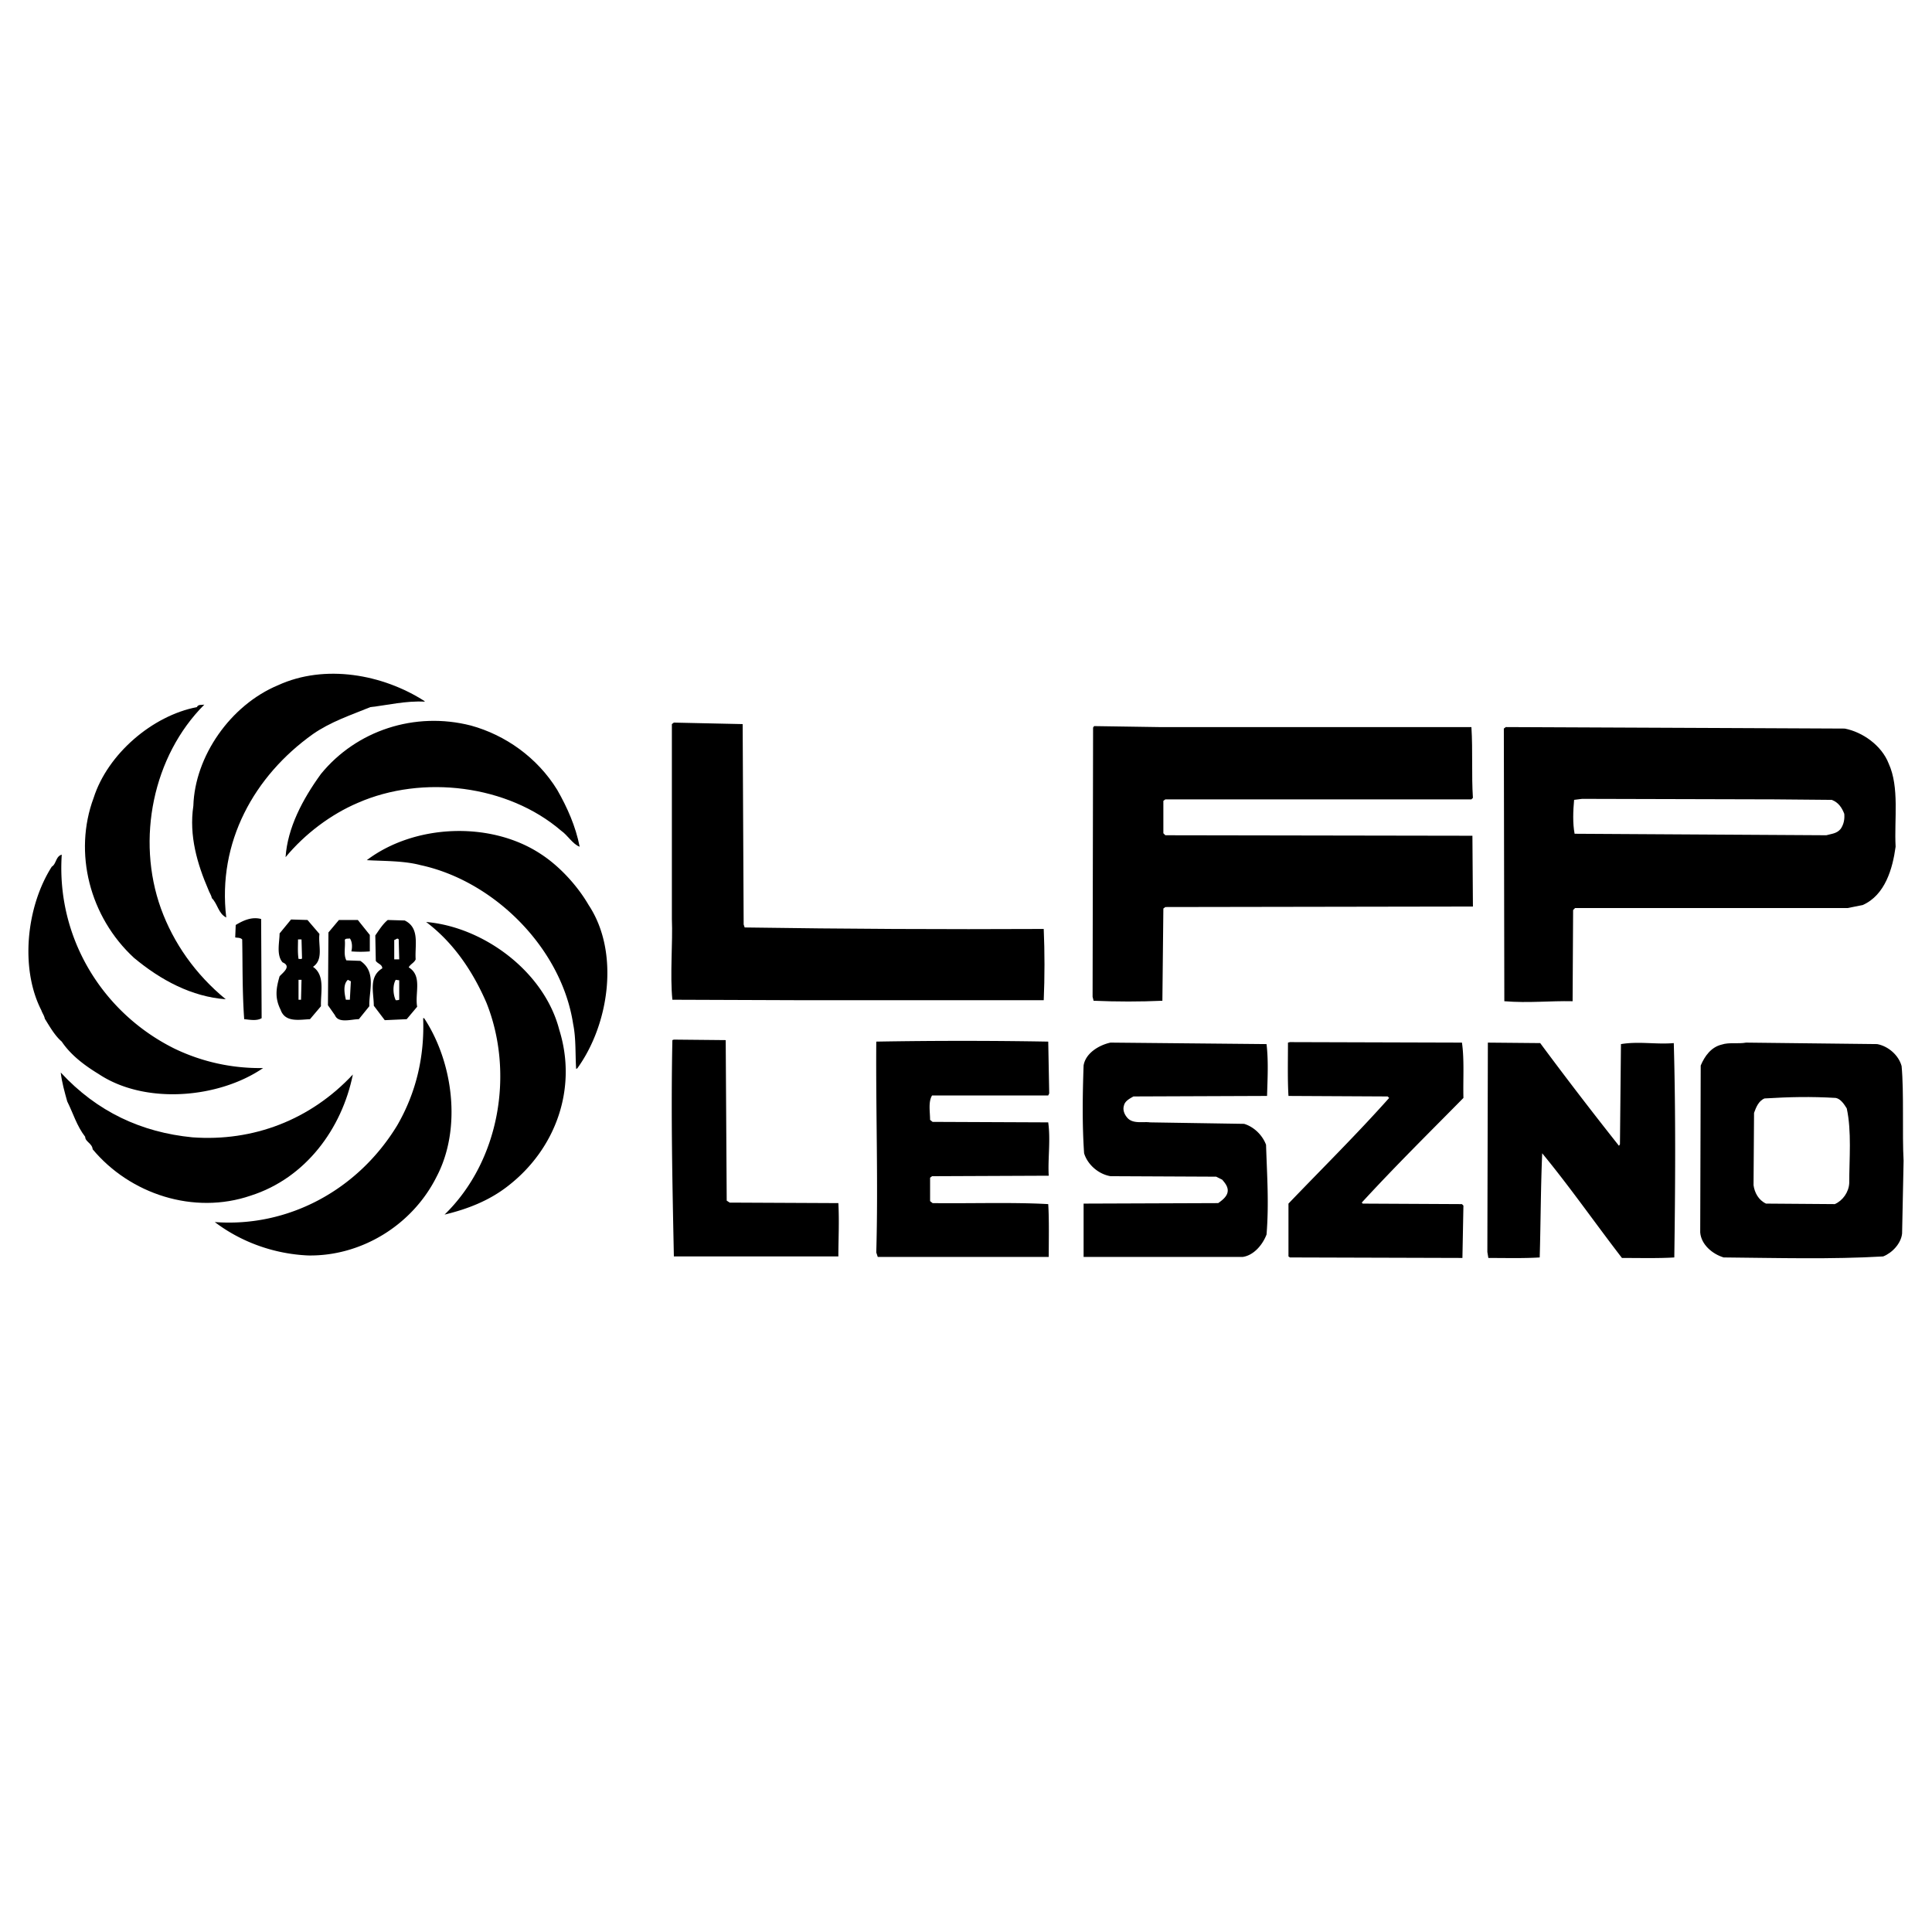
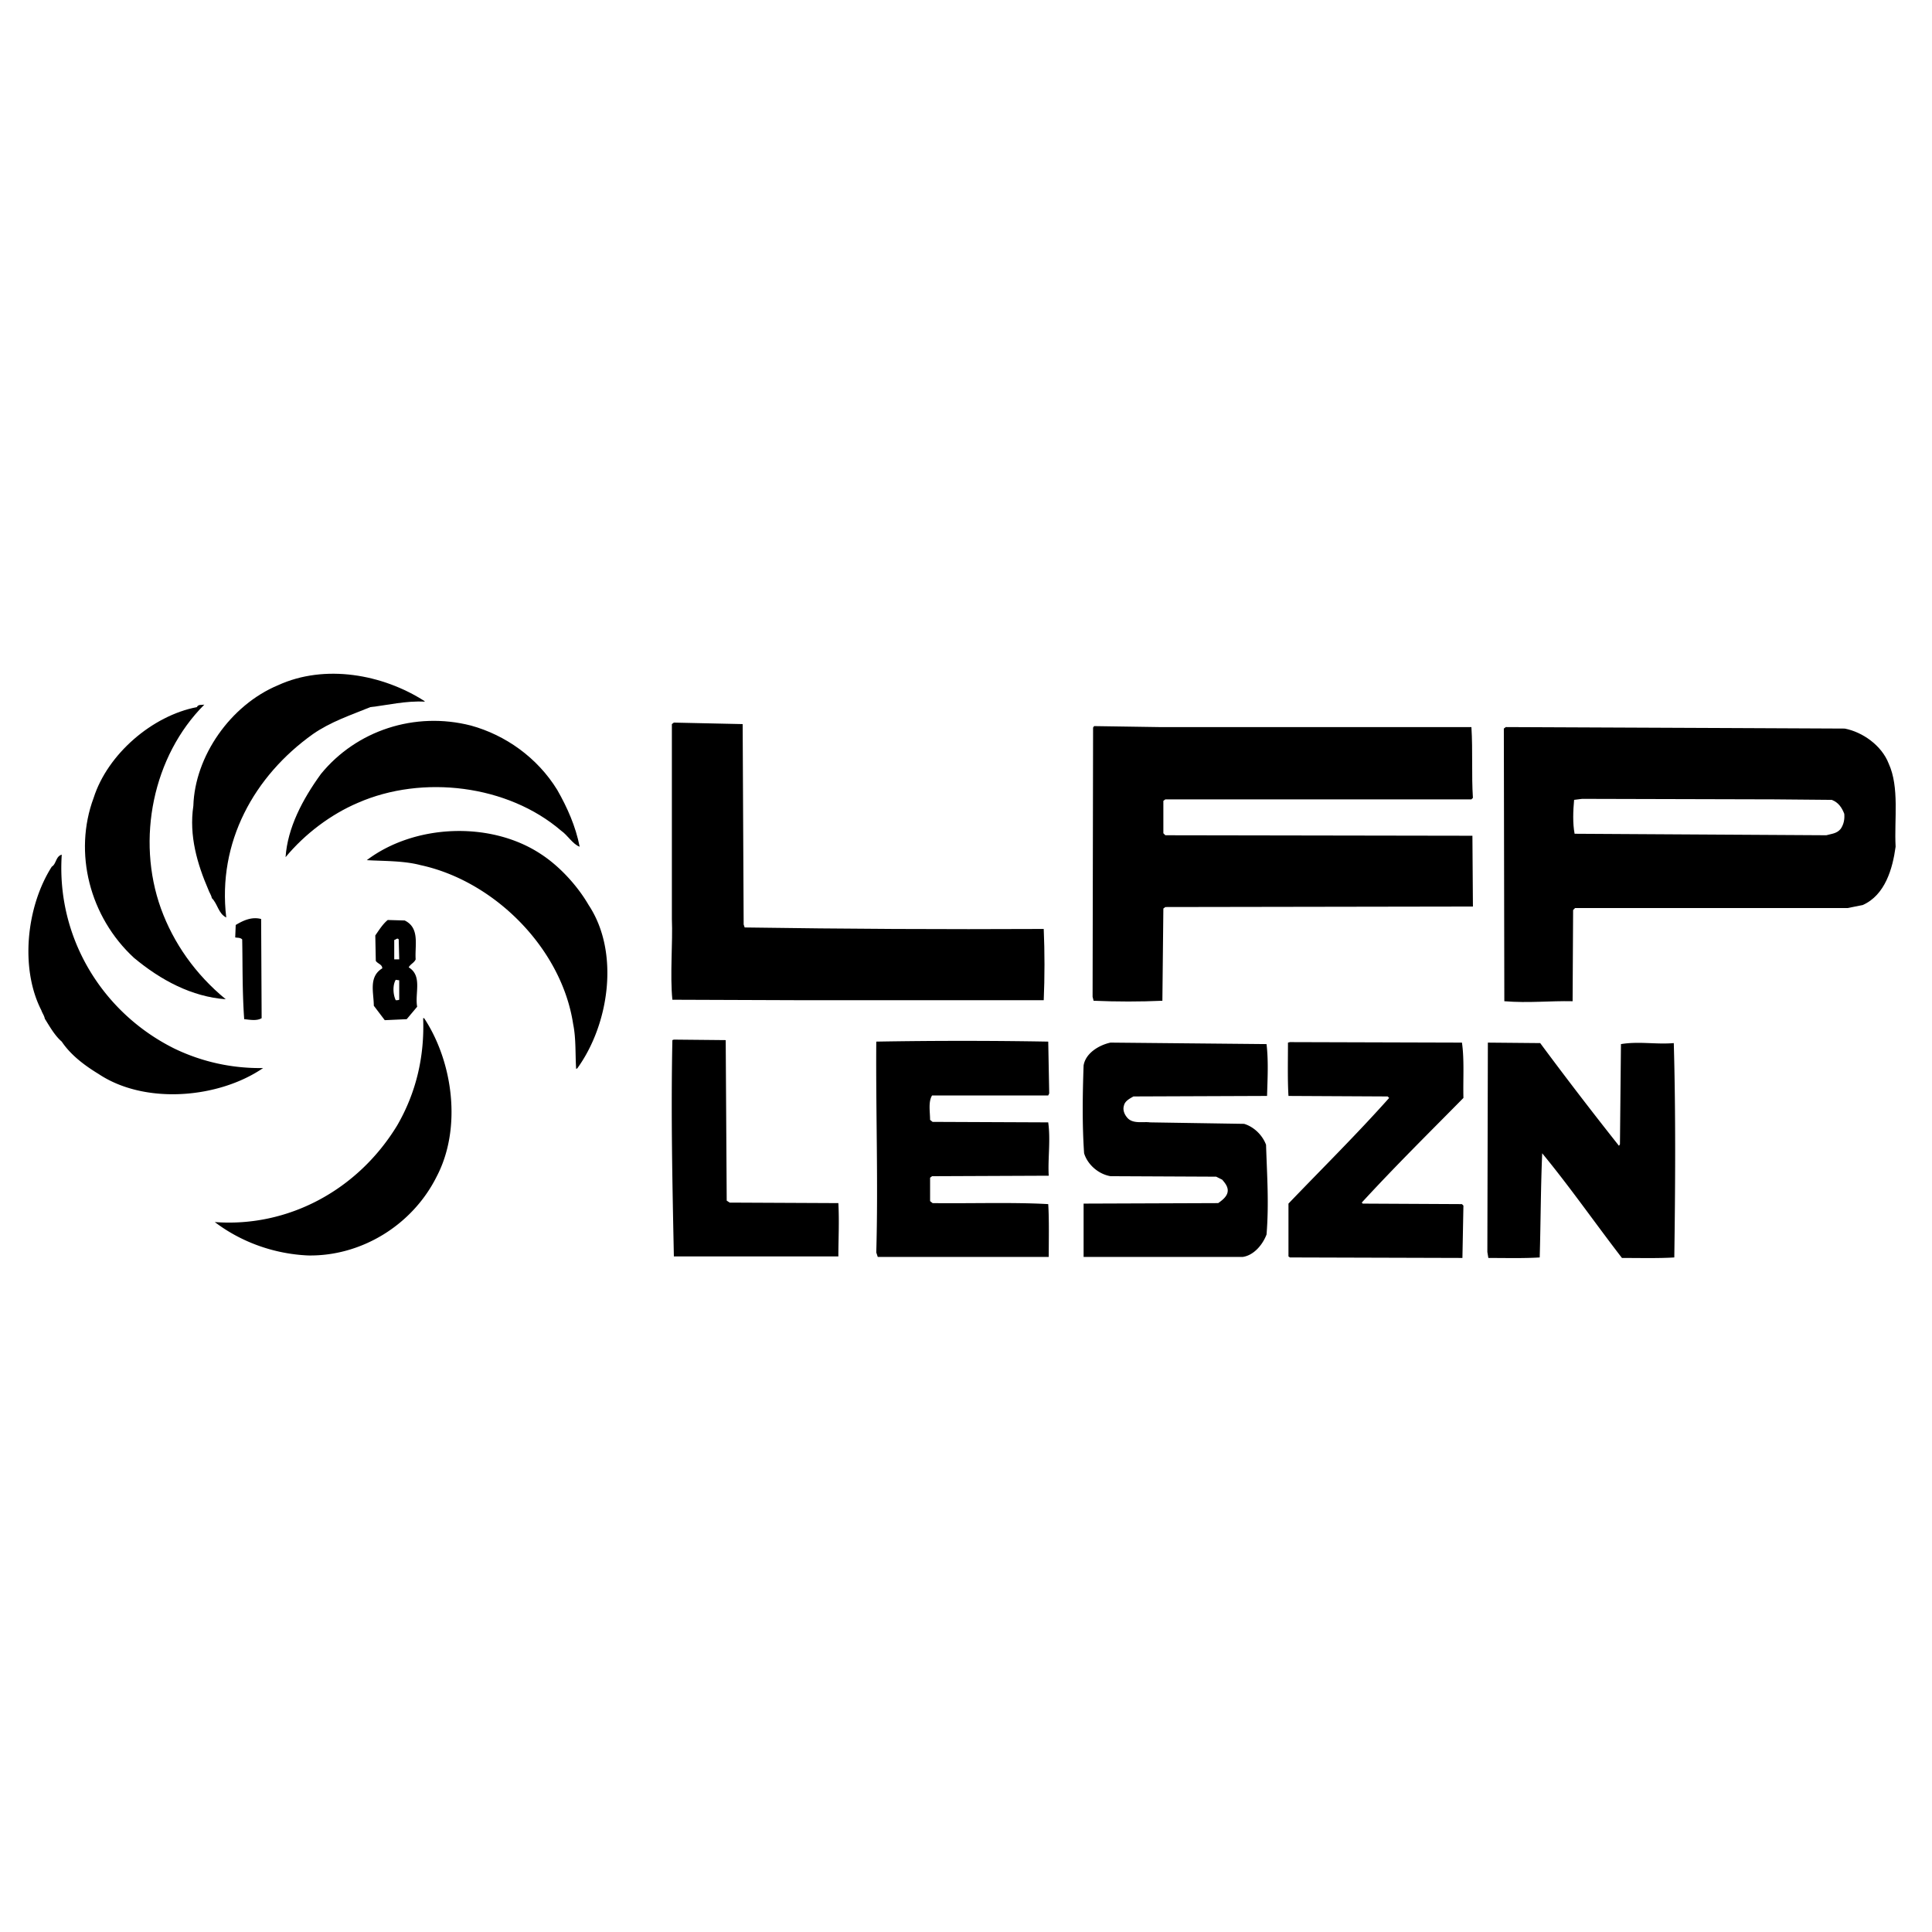
<svg xmlns="http://www.w3.org/2000/svg" width="2500" height="2500" viewBox="0 0 192.756 192.756">
  <g fill-rule="evenodd" clip-rule="evenodd">
    <path fill="#fff" d="M0 0h192.756v192.756H0V0z" />
    <path d="M42.366 69.955v.049c-1.89-.1-3.68.348-5.421.547-1.939.795-3.928 1.442-5.719 2.686-5.868 4.177-9.549 10.792-8.653 18.301-.796-.397-.846-1.343-1.442-1.939-.05-.299-.249-.547-.348-.846-1.094-2.536-1.939-5.371-1.492-8.354.149-4.924 3.68-10.046 8.454-12.036 4.674-2.138 10.444-1.093 14.621 1.592z" />
    <path d="M20.384 70.303c-5.122 5.123-6.813 13.428-4.327 20.34 1.244 3.432 3.432 6.564 6.465 9.052-3.382-.25-6.465-1.891-9.151-4.128-4.426-4.078-6.067-10.494-4.028-15.964 1.393-4.377 5.869-8.206 10.294-9.051.151-.299.449-.199.747-.249zM55.595 78.807c.995 1.741 1.84 3.63 2.238 5.669-.696-.249-1.193-1.144-1.84-1.591-5.321-4.575-13.826-5.62-20.291-2.785-2.686 1.144-5.272 3.083-7.211 5.421.199-2.935 1.691-5.769 3.531-8.306 3.531-4.326 9.35-6.266 14.97-4.824 3.431.945 6.613 3.184 8.603 6.416zM74.195 92.235l.1.298c10.095.149 19.743.199 29.838.149.1 2.338.1 4.775 0 7.111H80.461l-13.378-.049c-.249-2.486.05-5.719-.05-8.056V72.243l.199-.149 6.863.149.1 19.992zM146.803 72.541c.15 2.388 0 4.774.15 7.062l-.15.149h-30.535l-.199.149v3.233l.199.199 30.635.05.051 7.062-30.686.05-.199.149-.098 9.201c-2.238.1-4.527.1-6.863 0l-.1-.398.049-26.855.1-.149 6.564.099h31.082v-.001zM184.053 72.69c1.791.348 3.68 1.691 4.377 3.481 1.094 2.387.547 5.57.695 8.305-.297 2.188-1.043 4.824-3.281 5.819l-1.492.298h-27.203l-.199.199-.051 9.1c-2.287-.049-4.375.199-6.812 0l-.049-27.203.197-.149 22.977.1 10.841.05zm-7.012 7.062l-19.197-.05-.795.1c-.1 1.094-.15 2.337.049 3.382l25.115.149c.498-.149 1.045-.149 1.441-.646.299-.447.398-.944.35-1.492-.25-.646-.598-1.144-1.244-1.392l-5.719-.051z" />
    <path d="M58.728 90.295c3.133 4.725 2.039 11.935-1.144 16.312-.05 0-.05 0-.1.049-.1-1.393 0-3.033-.299-4.475-1.144-7.56-7.857-14.274-15.218-15.865-1.691-.448-3.63-.398-5.371-.498 4.725-3.581 12.284-3.929 17.307-.646 1.94 1.244 3.731 3.233 4.825 5.123zM6.161 85.272c-.547 8.256 4.028 15.765 11.239 19.345a19.577 19.577 0 0 0 8.853 1.941c-4.426 3.033-11.787 3.68-16.412.596-1.393-.846-2.785-1.891-3.68-3.232-.696-.598-1.194-1.492-1.691-2.287-.05-.299-.249-.547-.348-.846-2.139-4.178-1.492-10.345 1.045-14.323.447-.249.397-1.045.994-1.194zM26.104 101.584c-.498.299-1.194.15-1.741.1-.199-2.834-.149-5.52-.199-7.957-.199-.199-.448-.149-.696-.199l.05-1.243c.746-.448 1.591-.846 2.536-.597l.05 9.896z" />
-     <path d="M55.794 102.729c1.84 5.867-.348 11.887-5.073 15.566-1.89 1.492-4.078 2.336-6.366 2.885 5.52-5.371 6.962-14.174 4.177-21.137-1.293-2.984-3.183-5.918-6.018-8.057 5.77.497 11.788 4.973 13.28 10.743zM31.873 93.18c-.149 1.094.447 2.537-.646 3.281 1.243.846.746 2.588.795 3.93l-1.094 1.293c-1.094.051-2.487.348-2.934-.945-.597-1.193-.448-2.139-.1-3.332.298-.348 1.243-.994.298-1.393-.646-.745-.298-2.038-.298-2.884l1.144-1.392 1.641.049 1.194 1.393zm-1.791.547h-.348c0 .647-.049 1.244.05 1.94.149 0 .298.05.349-.05l-.051-1.89zm0 4.029h-.298v1.988h.249l.049-1.988zM36.896 93.279v1.642a11.3 11.3 0 0 1-1.84 0c.099-.398.099-.945-.149-1.293-.199.05-.547-.05-.498.249.05.646-.149 1.393.149 1.939l1.393.05c1.641 1.094.845 3.033.896 4.525l-1.045 1.293c-.746 0-2.039.447-2.387-.398l-.696-.994.049-7.26 1.044-1.244h1.89l1.194 1.491zm-1.891 4.625l-.298-.148c-.497.447-.348 1.342-.199 1.988h.398l.099-1.84z" />
    <path d="M40.376 91.837c1.542.746.995 2.487 1.095 3.879-.149.348-.498.448-.696.795 1.392.846.597 2.586.845 3.93l-1.044 1.242-2.188.1-1.094-1.441c0-1.293-.547-2.885.845-3.73 0-.398-.448-.447-.646-.746l-.05-2.537c.348-.497.746-1.144 1.243-1.542l1.69.05zm-.596 1.89c-.149-.199-.298.05-.447.05v1.94h.497l-.05-1.99zm.05 4.078l-.348-.049c-.298.496-.298 1.391 0 2.037.1 0 .249 0 .348-.049v-1.939zM42.316 101.584c2.885 4.377 3.78 10.99 1.244 15.814-2.438 4.875-7.56 7.957-12.831 7.859-3.333-.15-6.615-1.295-9.3-3.332 7.311.547 14.273-3.184 18.202-9.648 1.841-3.184 2.736-6.764 2.587-10.693h.098zM72.504 119.787l.298.197 10.842.051c.099 1.939 0 3.58 0 5.32H67.232c-.149-7.26-.298-14.172-.149-21.582l.149-.051 5.172.051.1 16.014zM104.68 109.094l-.1.199H92.994c-.398.646-.199 1.641-.199 2.438l.249.199 11.537.049c.25 1.791-.049 3.631.051 5.322l-11.637.049-.199.148v2.338l.249.199c3.68.049 8.105-.1 11.537.1.1 1.592.051 3.531.051 5.271H87.575l-.149-.447c.199-7.014-.05-13.826 0-21.037 5.669-.1 11.538-.1 17.157 0l.097 5.172zM145.859 104.021c.248 1.691.1 3.68.148 5.52-3.332 3.383-6.764 6.764-10.145 10.443l.1.1 9.896.051.148.148-.1 5.223-17.207-.051-.148-.1v-5.271c3.381-3.529 6.812-6.912 10.045-10.543l-.148-.148-9.896-.051c-.1-1.59-.051-3.629-.051-5.32l.199-.051 17.159.05zM126.363 104.17c.199 1.691.1 3.482.051 5.172l-13.328.051c-.35.199-.846.447-.945.895-.15.447.049.896.299 1.193.547.697 1.641.398 2.287.498l9.398.148c.996.299 1.84 1.145 2.189 2.09.1 3.133.299 5.867.049 8.951-.398 1.045-1.293 2.09-2.387 2.238h-15.865v-5.322l13.428-.049c.35-.248.746-.547.896-.945.197-.547-.15-.994-.498-1.393l-.598-.299-10.543-.049c-1.193-.199-2.287-1.145-2.635-2.287-.199-2.936-.15-5.869-.051-8.754.199-1.242 1.543-2.039 2.686-2.287l15.567.149zM153.666 104.07a398.703 398.703 0 0 0 7.859 10.246l.098-.15.1-9.996c1.791-.297 3.482.051 5.271-.1.199 7.014.15 14.521.051 21.385-1.543.1-3.58.051-5.223.051-2.686-3.482-5.172-7.062-7.957-10.443-.148 3.48-.148 6.912-.248 10.393-1.74.1-3.283.051-5.123.051l-.1-.598.051-20.887 5.221.048z" />
-     <path d="M19.191 113.471c6.067.447 11.786-1.74 16.014-6.268-1.094 5.422-4.725 10.346-10.195 12.086-5.669 1.939-12.035-.148-15.765-4.625-.05-.598-.746-.746-.746-1.244-.846-1.094-1.193-2.336-1.791-3.531-.249-.895-.547-1.939-.646-2.883 3.63 3.928 8.056 5.967 13.129 6.465zM187.285 104.17c1.094.199 2.139 1.094 2.438 2.189.248 2.635.049 6.764.199 9.449l-.15 7.26c-.1.994-.994 1.939-1.889 2.287-5.123.299-10.543.15-15.914.1-1.145-.348-2.238-1.293-2.338-2.486l.049-16.66c.398-.945 1.045-1.84 2.09-2.088.746-.25 1.641-.051 2.438-.199l13.077.148zm-4.127 5.371c-2.537-.148-4.576-.1-7.111.051-.598.248-.846.895-1.045 1.441l-.051 7.211c.1.746.498 1.492 1.244 1.84l6.863.051c.795-.348 1.393-1.193 1.441-2.09 0-2.436.25-5.172-.248-7.459-.247-.398-.597-.945-1.093-1.045z" />
  </g>
</svg>